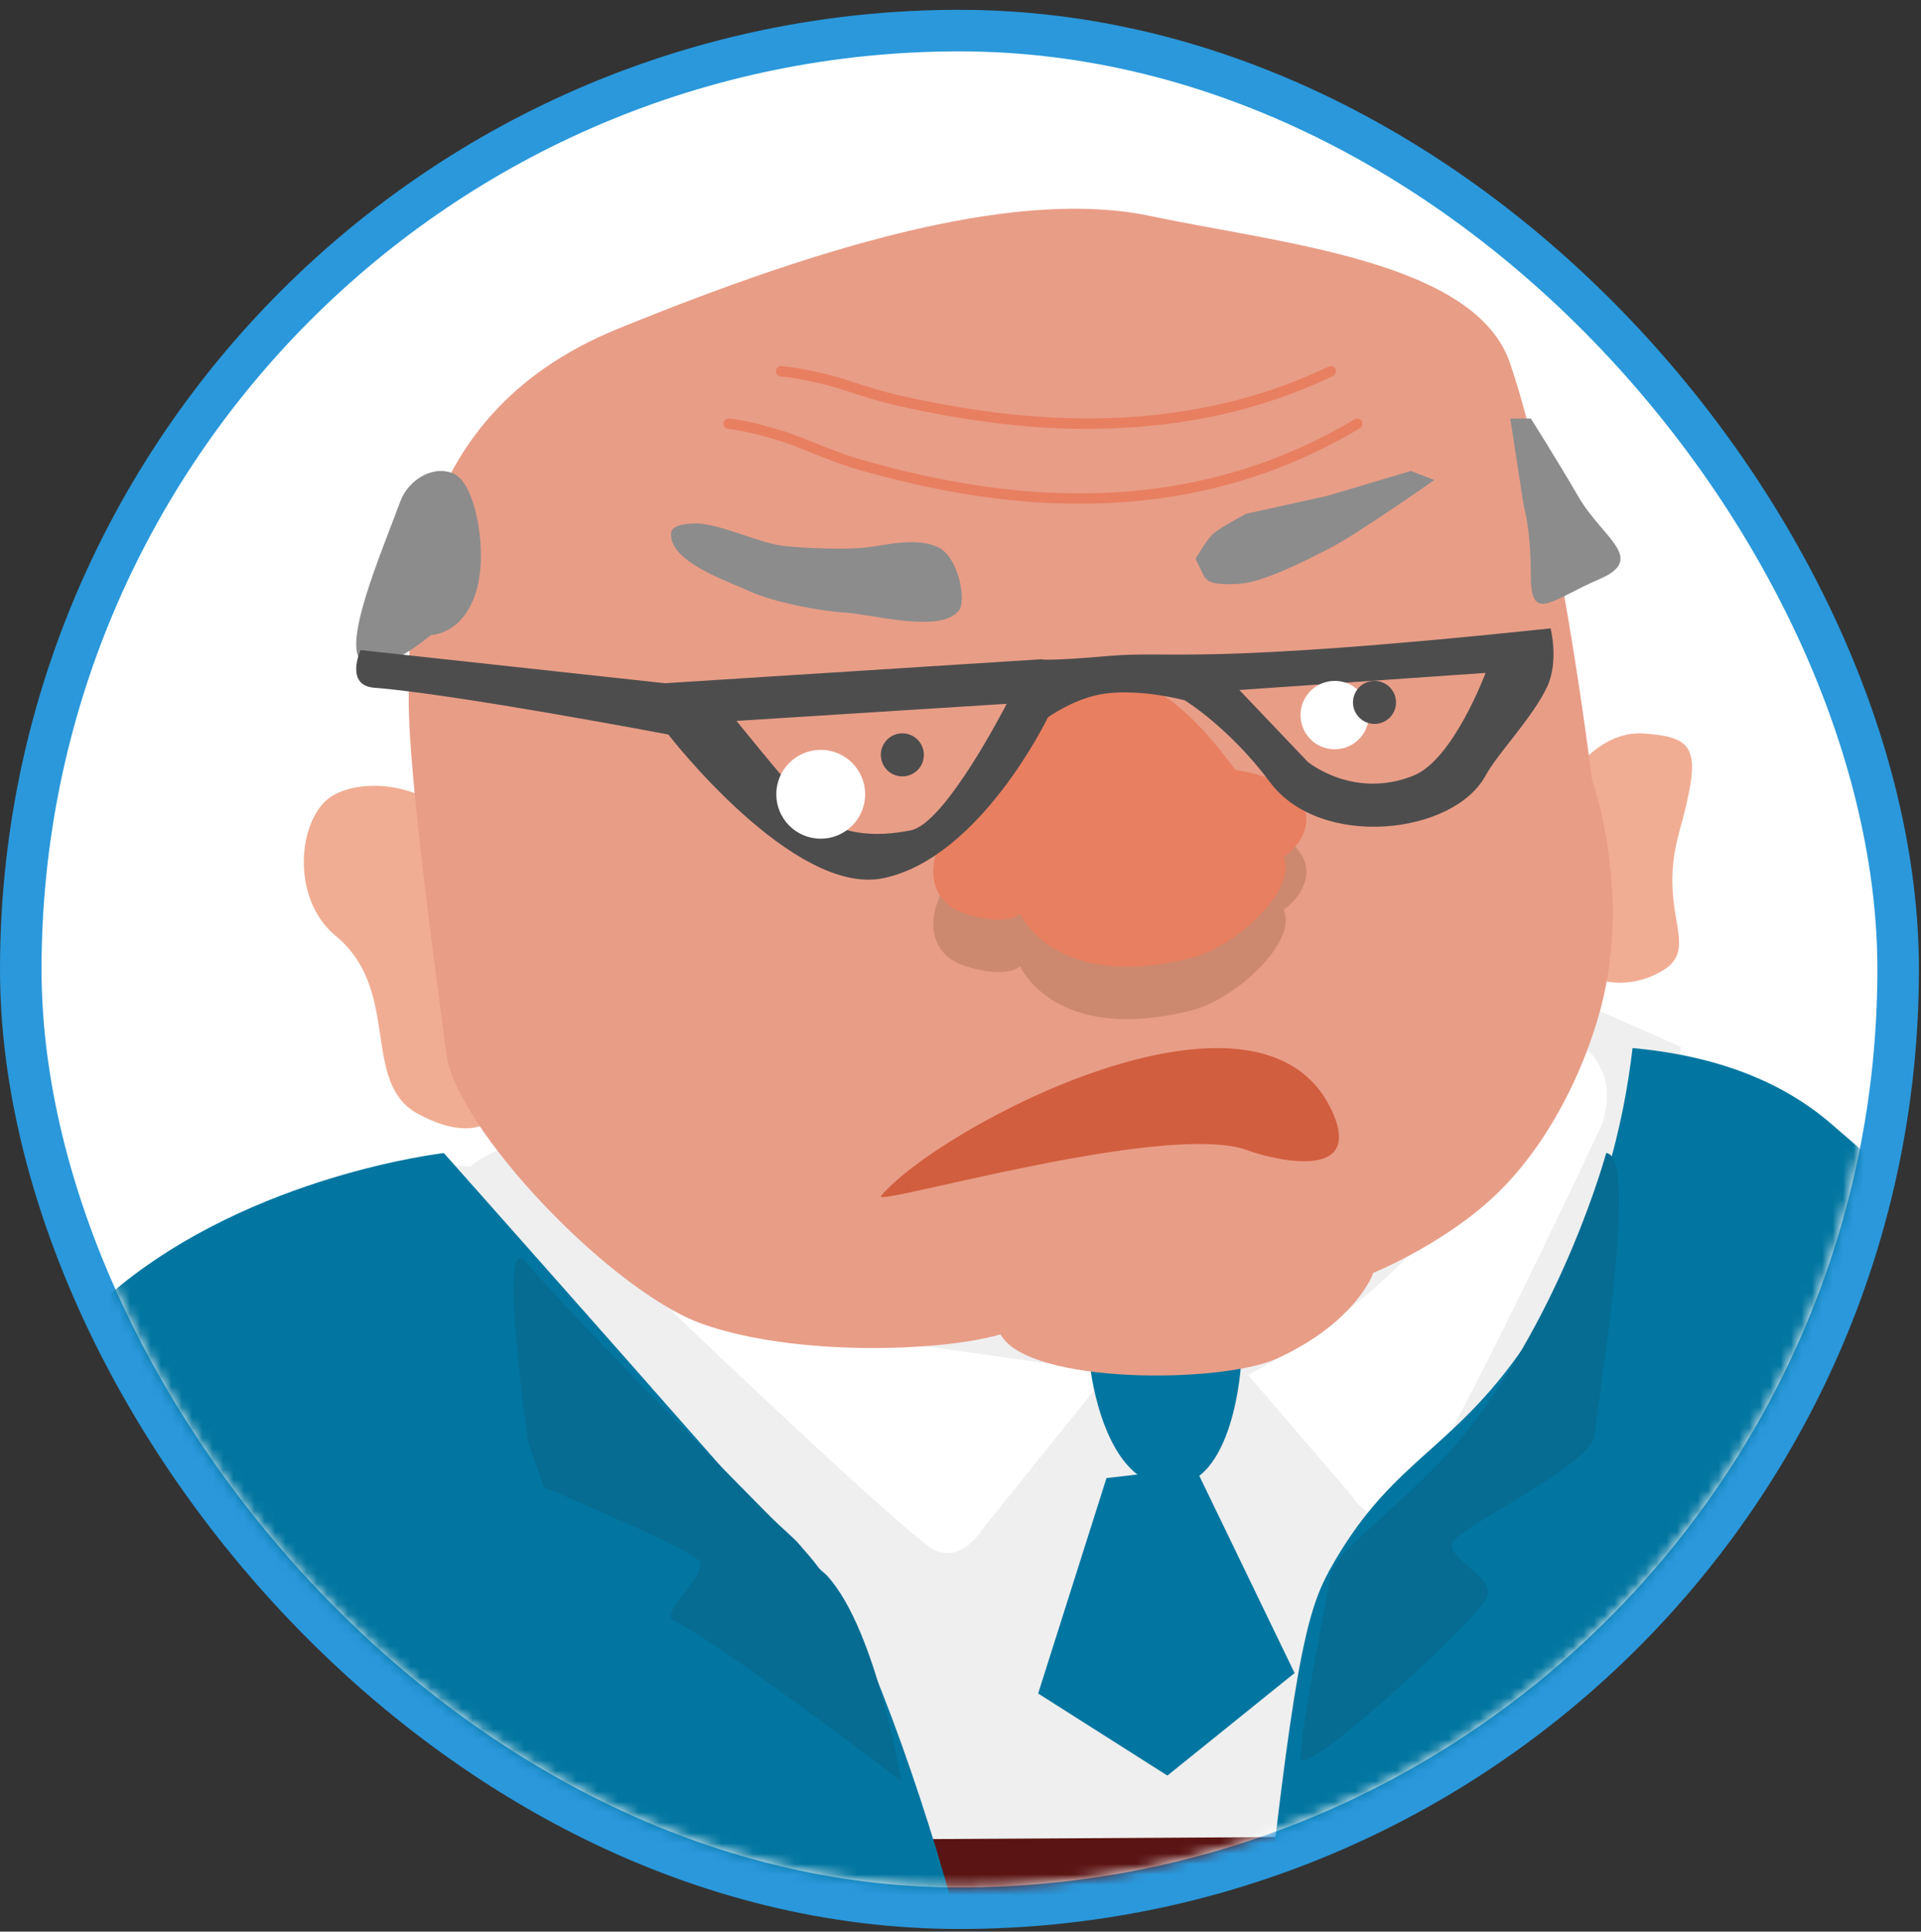
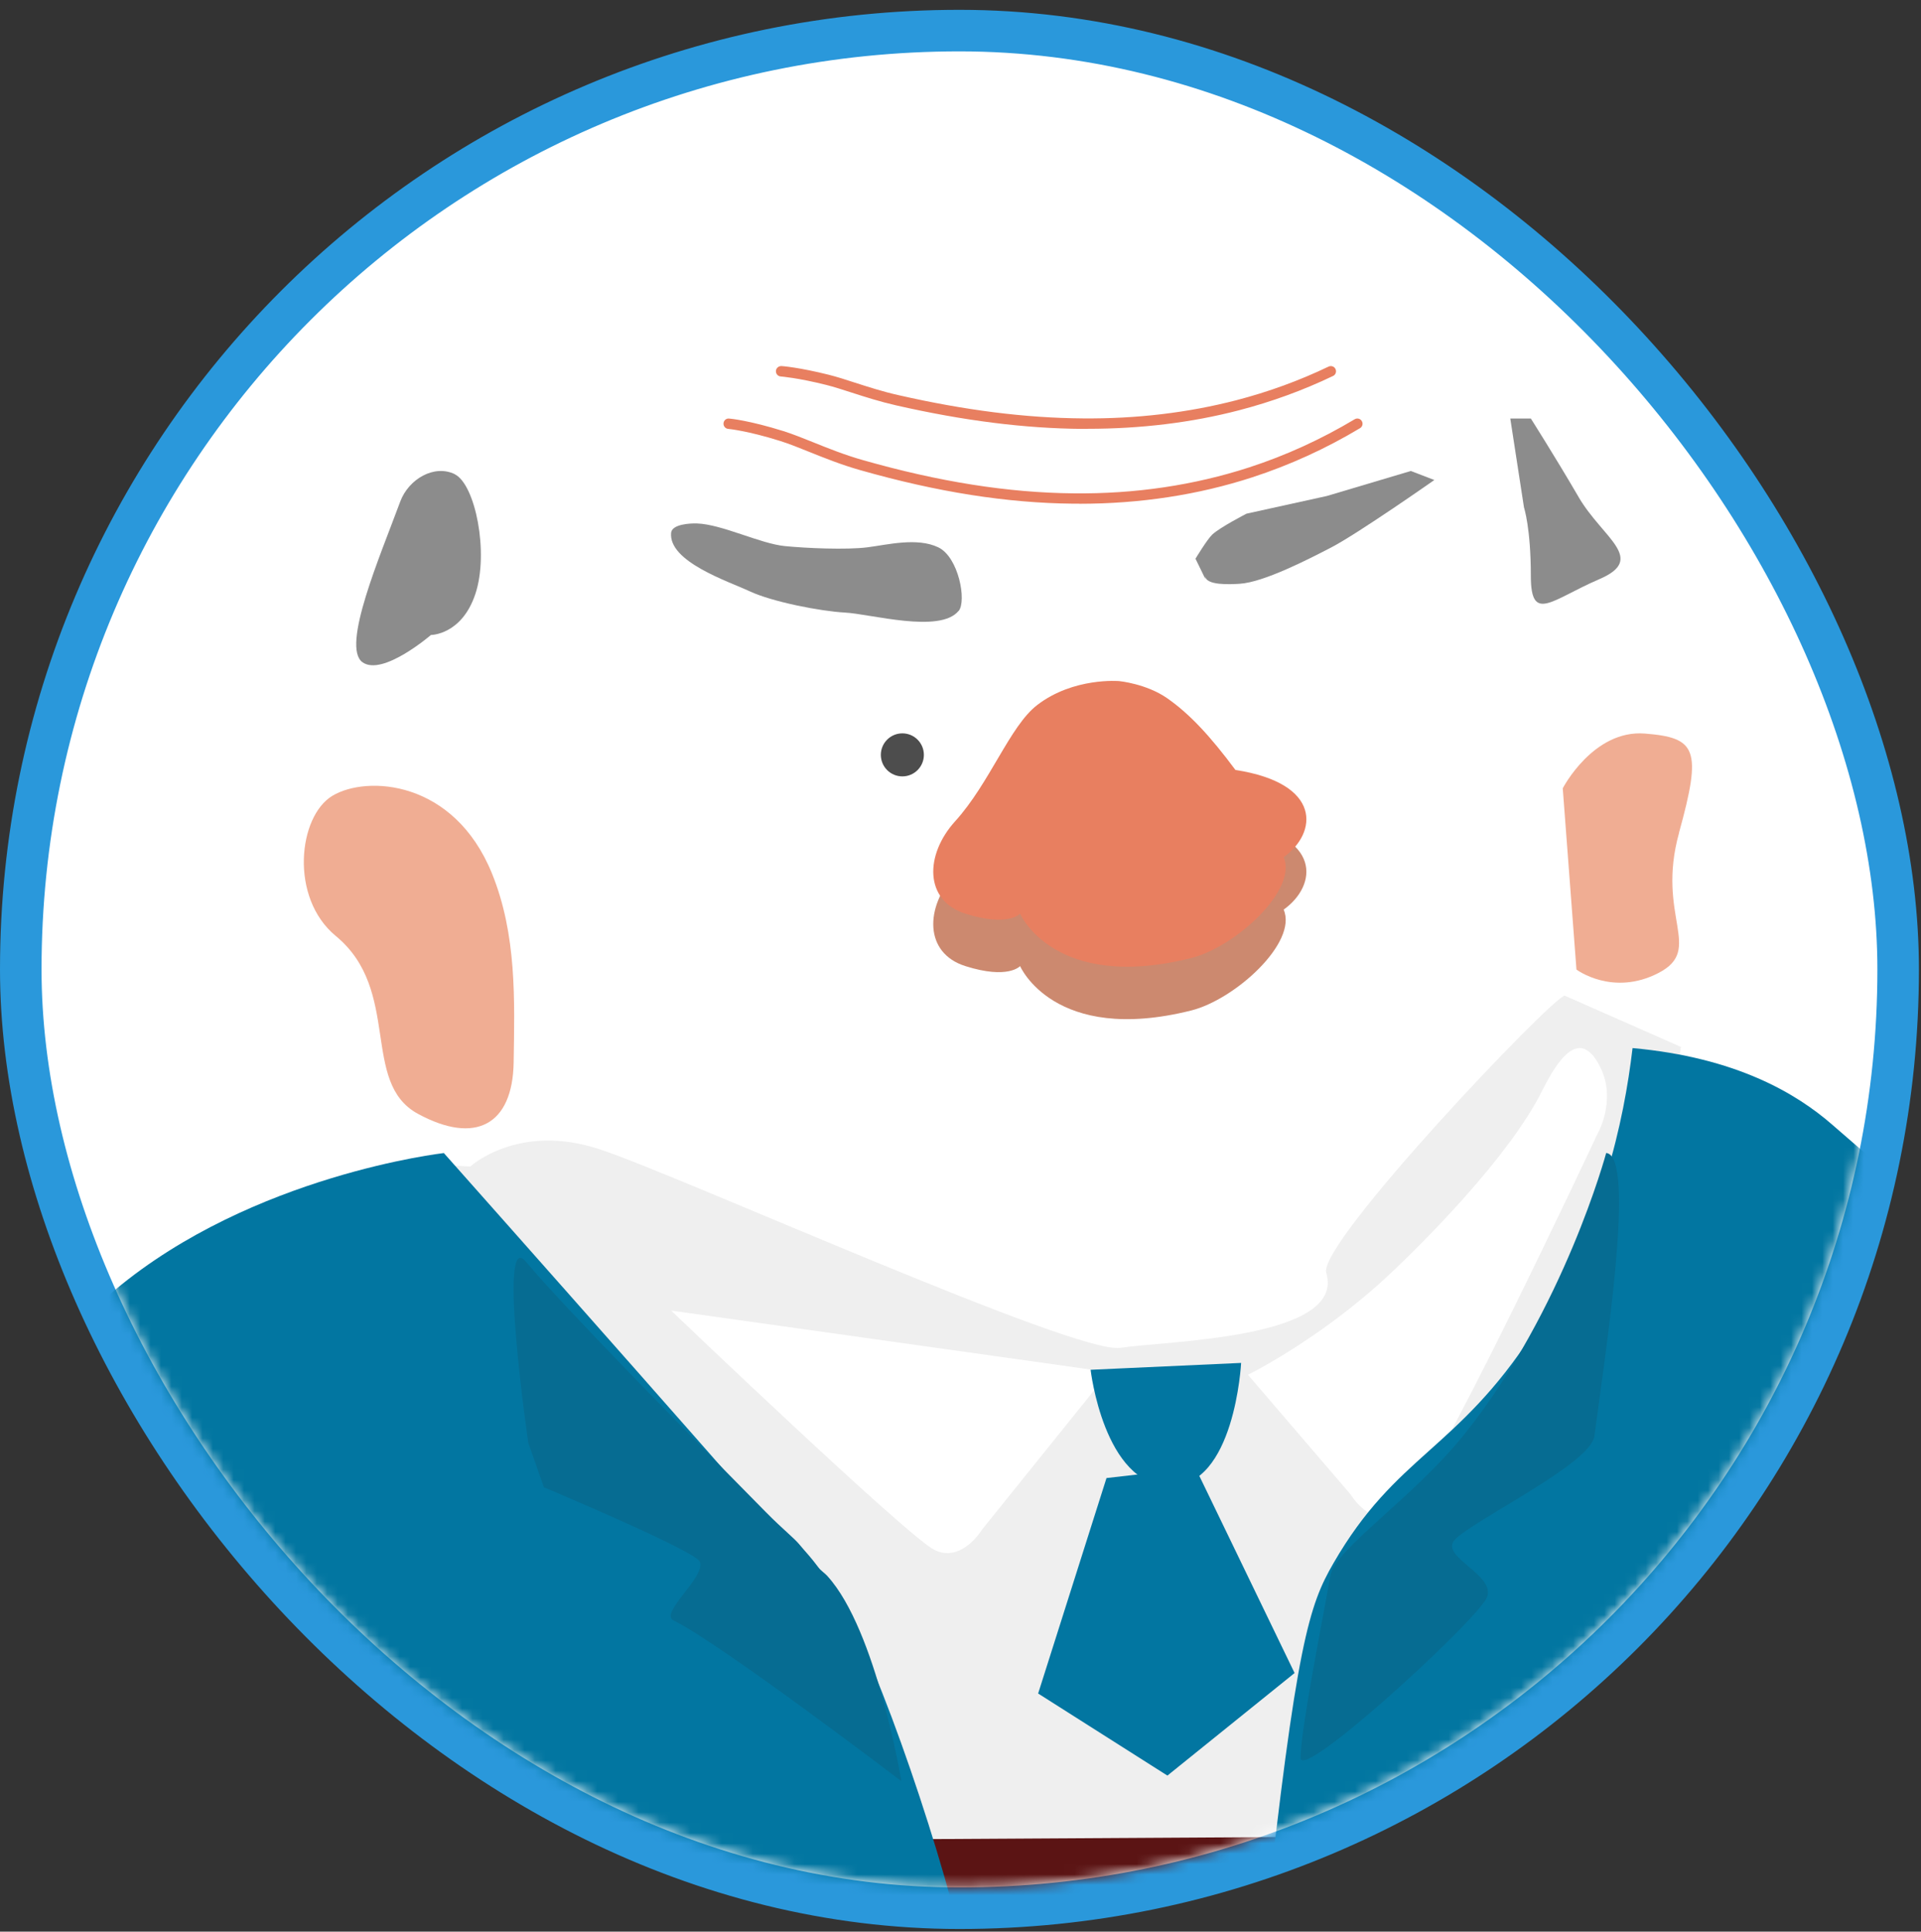
<svg xmlns="http://www.w3.org/2000/svg" width="185" height="186" viewBox="0 0 185 186" fill="none">
  <rect x="0" y="0" width="185" height="186" fill="#333333" stroke="none" />
  <rect x="2" y="2.946" width="180.8" height="180.8" rx="90.4" fill="white" stroke="#2A98DB" stroke-width="4" />
  <mask id="mask0_416_596" style="mask-type:alpha" maskUnits="userSpaceOnUse" x="4" y="4" width="177" height="178">
    <rect x="4" y="4.946" width="176.8" height="176.8" rx="88.4" fill="white" />
  </mask>
  <g mask="url(#mask0_416_596)">
    <path d="M150.691 95.871C149.471 96.021 126.879 119.75 127.722 122.565C129.644 128.949 112.149 129.124 107.871 129.784C103.593 130.444 65.711 113.316 57.807 110.684C49.903 108.053 45.291 112.33 45.291 112.33L39.359 112.005L84.151 190.05L149.036 187.744L161.878 100.809L150.682 95.871H150.691Z" fill="#EFEFEF" />
    <path d="M64.623 126.188C64.623 126.188 87.348 147.919 89.98 149.239C92.612 150.559 94.592 147.267 94.592 147.267L106.782 132.12L64.623 126.196V126.188Z" fill="white" />
    <path d="M105.029 131.898C105.029 131.898 106.308 142.969 112.607 143.094C118.907 143.219 119.525 131.238 119.525 131.238L105.038 131.898H105.029Z" fill="#0276A1" />
-     <path d="M154.104 102.744C152.158 98.826 150.027 101.992 148.506 105.05C145.373 111.342 137.185 119.563 133.684 122.83C127.076 128.996 120.183 132.38 120.183 132.38L130.067 143.901C130.067 143.901 132.047 147.193 134.679 145.873C137.311 144.553 153.778 109.32 153.778 109.32C153.778 109.32 155.75 106.036 154.104 102.736V102.744Z" fill="white" />
+     <path d="M154.104 102.744C152.158 98.826 150.027 101.992 148.506 105.05C145.373 111.342 137.185 119.563 133.684 122.83C127.076 128.996 120.183 132.38 120.183 132.38L130.067 143.901C130.067 143.901 132.047 147.193 134.679 145.873C137.311 144.553 153.778 109.32 153.778 109.32C153.778 109.32 155.75 106.036 154.104 102.736Z" fill="white" />
    <path d="M47.378 84.106C43.71 75.082 35.305 74.647 32.013 76.628C28.721 78.6 27.861 86.436 32.339 90.129C38.697 95.368 34.695 104.233 40.243 107.249C45.791 110.265 49.367 108.31 49.467 102.311C49.559 96.312 49.776 90.013 47.378 84.106Z" fill="#F0AD93" />
    <path d="M161.695 80.186C163.934 72.115 163.366 71.029 158.403 70.636C153.432 70.243 150.499 75.908 150.499 75.908L151.819 93.362C151.819 93.362 155.312 95.977 159.723 93.688C164.135 91.398 159.456 88.257 161.703 80.186H161.695Z" fill="#F0AD93" />
-     <path d="M153.327 75.143C153.327 75.143 150.119 48.774 145.423 34.971C142.064 25.096 123.24 23.441 110.841 20.809C98.442 18.178 80.487 23.09 59.458 31.68C38.436 40.269 39.497 59.778 39.364 66.913C39.23 74.048 42.062 94.326 42.99 101.486C43.917 108.647 58.864 124.396 67.696 127.504C76.519 130.604 90.455 130.195 96.354 128.49C99.027 133.353 117.718 133.252 123.031 130.796C130.685 127.254 132.255 122.566 132.255 122.566C132.255 122.566 139.717 119.542 144.771 114.337C150.336 108.605 153.594 100.417 154.655 94.911C156.677 84.4 153.335 75.151 153.335 75.151L153.327 75.143Z" fill="#E89D87" />
    <path d="M43.817 45.669C41.836 44.683 39.355 46.12 38.544 48.301C36.631 53.481 32.821 62.296 34.918 63.775C36.857 65.145 41.502 61.143 41.502 61.143C41.502 61.143 44.468 61.143 45.78 57.191C47.1 53.239 45.78 46.655 43.8 45.669H43.817Z" fill="#8C8C8C" />
    <path d="M152.038 47.879C149.732 43.927 147.426 40.301 147.426 40.301H145.446L146.766 48.865C146.766 48.865 147.426 50.837 147.426 55.449C147.426 60.061 149.407 57.755 154.01 55.774C158.622 53.803 154.336 51.822 152.03 47.87L152.038 47.879Z" fill="#8C8C8C" />
    <path d="M118.984 79.199C116.527 75.899 114.556 73.785 112.4 72.281C110.395 70.886 107.788 70.635 107.788 70.635C107.788 70.635 103.393 70.243 99.884 72.941C97.252 74.963 95.331 80.444 91.98 84.137C89.056 87.362 88.997 91.774 92.966 93.027C97.102 94.339 98.238 93.027 98.238 93.027C98.238 93.027 101.497 100.605 114.706 97.305C118.959 96.244 124.991 90.746 123.621 87.588C126.888 85.257 127.347 80.486 118.984 79.191V79.199Z" fill="#CC896F" />
    <path d="M118.984 74.149C116.527 70.849 114.556 68.735 112.4 67.231C110.395 65.836 107.788 65.585 107.788 65.585C107.788 65.585 103.393 65.193 99.884 67.891C97.252 69.913 95.331 75.394 91.98 79.087C89.056 82.312 88.997 86.724 92.966 87.977C97.102 89.289 98.238 87.977 98.238 87.977C98.238 87.977 101.497 95.555 114.706 92.255C118.959 91.194 124.991 85.696 123.621 82.538C126.888 80.207 127.347 75.436 118.984 74.141V74.149Z" fill="#E87F60" />
-     <path d="M149.326 60.509C115.388 64.085 112.831 62.631 106.84 63.158C100.783 63.692 100.257 63.483 100.257 63.483L64.029 65.79L34.719 62.598C34.719 62.598 33.182 65.998 36.039 66.224C43.759 66.817 64.363 70.727 64.363 70.727C64.363 70.727 76.453 86.402 85.109 84.555C94.433 82.567 100.917 69.081 100.917 69.081C100.917 69.081 103.54 67.151 106.515 66.775C110.074 66.333 114.093 67.436 114.093 67.436C114.093 67.436 118.329 69.992 122.322 75.339C127.16 81.798 139.968 80.403 143.068 74.679C144.221 72.557 147.638 69.056 149 66.115C150.145 63.634 149.326 60.501 149.326 60.501V60.509ZM87.732 79.951C84.382 80.62 80.505 80.57 77.848 77.645C75.191 74.721 70.93 69.416 70.93 69.416L96.948 67.77C96.948 67.77 91.074 79.283 87.724 79.951H87.732ZM136.15 74.679C130.343 77.019 125.94 73.359 125.94 73.359L119.356 66.441L143.068 64.795C143.068 64.795 139.968 73.134 136.15 74.671V74.679Z" fill="#4D4D4D" />
    <path d="M83.317 76.52C83.338 74.158 81.439 72.226 79.077 72.205C76.715 72.184 74.782 74.082 74.761 76.444C74.74 78.807 76.638 80.739 79.001 80.76C81.363 80.781 83.296 78.883 83.317 76.52Z" fill="white" />
    <path d="M128.538 65.565C126.716 65.565 125.246 67.036 125.246 68.857C125.246 70.679 126.716 72.149 128.538 72.149C130.359 72.149 131.829 70.679 131.829 68.857C131.829 67.036 130.359 65.565 128.538 65.565Z" fill="white" />
    <path d="M181.422 244.894C179.659 211.131 179.776 183.317 179.776 183.317C179.776 183.317 147.96 180.275 111.924 182.657C71.176 185.355 29.259 193.852 29.259 193.852C29.259 193.852 37.706 255.513 38.149 260.041C38.591 264.57 40.129 277.161 40.129 277.161L76.356 282.759L79.648 264.645C79.648 264.645 94.704 266.049 109.952 265.965C125.2 265.882 140.582 260.041 140.582 260.041L150.466 282.107L186.368 273.878C186.368 273.878 181.631 248.804 181.43 244.902L181.422 244.894Z" fill="#525252" />
    <path d="M156.984 176.693L84.829 177.119L88.489 190.187L157.61 189.334L156.984 176.693Z" fill="#5B1414" />
    <path d="M115.124 141.339L106.56 142.325L99.977 163.071L112.426 170.975L124.674 161.099L115.124 141.339Z" fill="#0276A1" />
    <path d="M42.738 111.023C42.738 111.023 79.367 152.255 80.971 154.57C84.397 159.491 91.373 180.203 93.103 189.344C93.796 192.987 94.222 200.423 94.256 204.132C94.306 209.922 92.869 227.234 92.869 227.234C92.869 227.234 64.662 230.91 55.212 230.701C44.819 230.468 31.651 225.388 31.651 225.388C31.651 225.388 30.264 196.395 28.418 181.264C28.217 179.593 25.936 176.168 24.257 175.95C22.745 175.758 20.372 178.465 19.402 179.643C15.4 184.514 8.315 202.286 8.315 202.286L-21.253 199.512C-21.253 199.512 -17.343 163.593 -12.706 152.615C-9.105 144.076 3.979 130.139 11.089 124.199C24.374 113.112 42.738 111.031 42.738 111.031V111.023Z" fill="#0276A1" />
    <path d="M79.701 151.784C84.43 157.006 86.803 171.51 86.803 171.51C86.803 171.51 69.357 158.225 64.854 156.028C63.459 155.351 68.029 151.784 67.394 150.372C66.934 149.327 52.38 143.211 52.38 143.211L50.876 138.933C50.876 138.933 47.851 118.146 50.642 121.488C54.218 125.783 66.4 138.156 73.76 145.609C75.431 147.305 76.459 148.074 77.011 148.751C77.562 149.419 78.055 149.904 78.832 150.948C79.066 151.257 79.417 151.466 79.709 151.784H79.701Z" fill="#066C92" />
    <path d="M215.264 108.9L240.68 107.973C240.68 107.973 230.671 139.521 227.897 151.678C227.404 153.842 224.572 159.716 219.976 160.626C215.841 161.445 205.664 159.348 201.319 157.811C193.34 154.995 189.405 153.224 184.016 156.674C181.61 158.22 179.872 160.301 179.855 161.763C179.696 179.016 184.634 209.813 183.707 218.594C183.172 223.632 173.263 223.883 158.14 226.139C138.748 229.03 121.637 224.443 121.637 224.443C121.637 224.443 118.261 218.46 121.796 186.093C124.837 158.17 126.082 154.561 128.421 150.517C134.462 140.048 140.327 139.689 147.671 128.334C154.247 118.183 156.402 107.889 157.221 100.921C167.189 101.823 172.996 105.282 176.471 108.315C185.069 115.793 200.342 128.877 200.551 128.418C203.784 121.174 215.264 108.892 215.264 108.892V108.9Z" fill="#0276A1" />
    <path d="M154.681 111.024C154.681 111.024 150.654 126.038 141.071 138.053C136.141 144.227 128.596 149.14 128.137 151.68C126.984 158.013 125.363 166.117 125.246 169.242C125.154 171.623 140.954 157.228 143.034 154.111C144.605 151.763 138.422 149.95 140.143 148.221C142.107 146.257 153.194 140.944 153.545 138.287C154.506 130.917 157.63 111.275 154.681 111.024Z" fill="#066C92" />
    <path d="M116.066 55.437C116.066 56.406 118.523 56.264 119.366 56.214C121.697 56.081 126.059 53.825 128.189 52.722C130.796 51.368 138.132 46.221 138.132 46.221L135.868 45.352L127.788 47.759L120.043 49.463C120.043 49.463 117.461 50.792 116.743 51.477C116.242 51.953 115.13 53.8 115.13 53.8L116.075 55.738" fill="#8C8C8C" />
    <path d="M92.312 58.827C90.516 61.024 83.832 59.111 81.359 58.985C79.036 58.86 74.382 57.958 72.202 56.938C70.146 55.977 64.356 54.089 64.632 51.299C64.716 50.471 66.478 50.38 67.122 50.405C69.537 50.488 73.179 52.343 75.586 52.585C77.624 52.786 81.501 52.961 83.54 52.702C85.445 52.46 88.319 51.725 90.357 52.702C92.321 53.638 93.106 57.874 92.321 58.835L92.312 58.827Z" fill="#8C8C8C" />
    <path d="M103.934 48.501C103.742 48.501 103.558 48.501 103.366 48.501C96.975 48.442 90.249 47.381 82.829 45.267C81.033 44.758 79.387 44.097 77.933 43.513C76.931 43.111 75.987 42.727 75.151 42.468C72.001 41.474 70.146 41.298 70.13 41.298C69.854 41.273 69.653 41.031 69.678 40.755C69.704 40.48 69.937 40.271 70.222 40.304C70.297 40.304 72.185 40.488 75.46 41.516C76.329 41.791 77.29 42.176 78.309 42.585C79.738 43.162 81.359 43.813 83.105 44.306C90.441 46.395 97.075 47.448 103.383 47.506C109.332 47.573 115.013 46.721 120.294 45.008C123.819 43.864 127.237 42.301 130.462 40.371C130.696 40.229 131.005 40.304 131.147 40.547C131.289 40.789 131.214 41.09 130.971 41.232C127.688 43.203 124.195 44.791 120.603 45.961C115.389 47.657 109.791 48.509 103.943 48.509L103.934 48.501Z" fill="#E87F60" />
    <path d="M104.76 41.299C104.593 41.299 104.426 41.299 104.259 41.299C98.669 41.257 92.796 40.513 86.304 39.034C84.733 38.675 83.296 38.216 82.026 37.806C81.149 37.522 80.322 37.255 79.595 37.071C76.829 36.377 75.208 36.252 75.192 36.252C74.916 36.235 74.707 35.993 74.724 35.717C74.74 35.442 74.983 35.241 75.258 35.249C75.325 35.249 76.971 35.375 79.837 36.093C80.597 36.286 81.441 36.553 82.327 36.845C83.58 37.246 84.992 37.706 86.521 38.048C92.946 39.511 98.745 40.246 104.259 40.288C109.464 40.338 114.435 39.736 119.056 38.541C122.139 37.739 125.13 36.653 127.946 35.3C128.196 35.183 128.497 35.283 128.614 35.534C128.731 35.784 128.631 36.085 128.38 36.202C125.506 37.581 122.456 38.692 119.306 39.511C114.753 40.697 109.857 41.29 104.752 41.29L104.76 41.299Z" fill="#E87F60" />
-     <path d="M84.853 115.162C90.25 108.653 121.481 91.976 128.307 107.049C131.432 113.958 122.275 111.561 120.153 110.767C112.341 107.868 83.9 116.306 84.853 115.162Z" fill="#D15E3E" />
-     <path d="M132.37 69.708C133.514 69.708 134.442 68.78 134.442 67.635C134.442 66.491 133.514 65.564 132.37 65.564C131.226 65.564 130.298 66.491 130.298 67.635C130.298 68.78 131.226 69.708 132.37 69.708Z" fill="#4D4D4D" />
    <path d="M86.901 74.76C88.046 74.76 88.973 73.833 88.973 72.688C88.973 71.544 88.046 70.616 86.901 70.616C85.757 70.616 84.829 71.544 84.829 72.688C84.829 73.833 85.757 74.76 86.901 74.76Z" fill="#4D4D4D" />
  </g>
</svg>